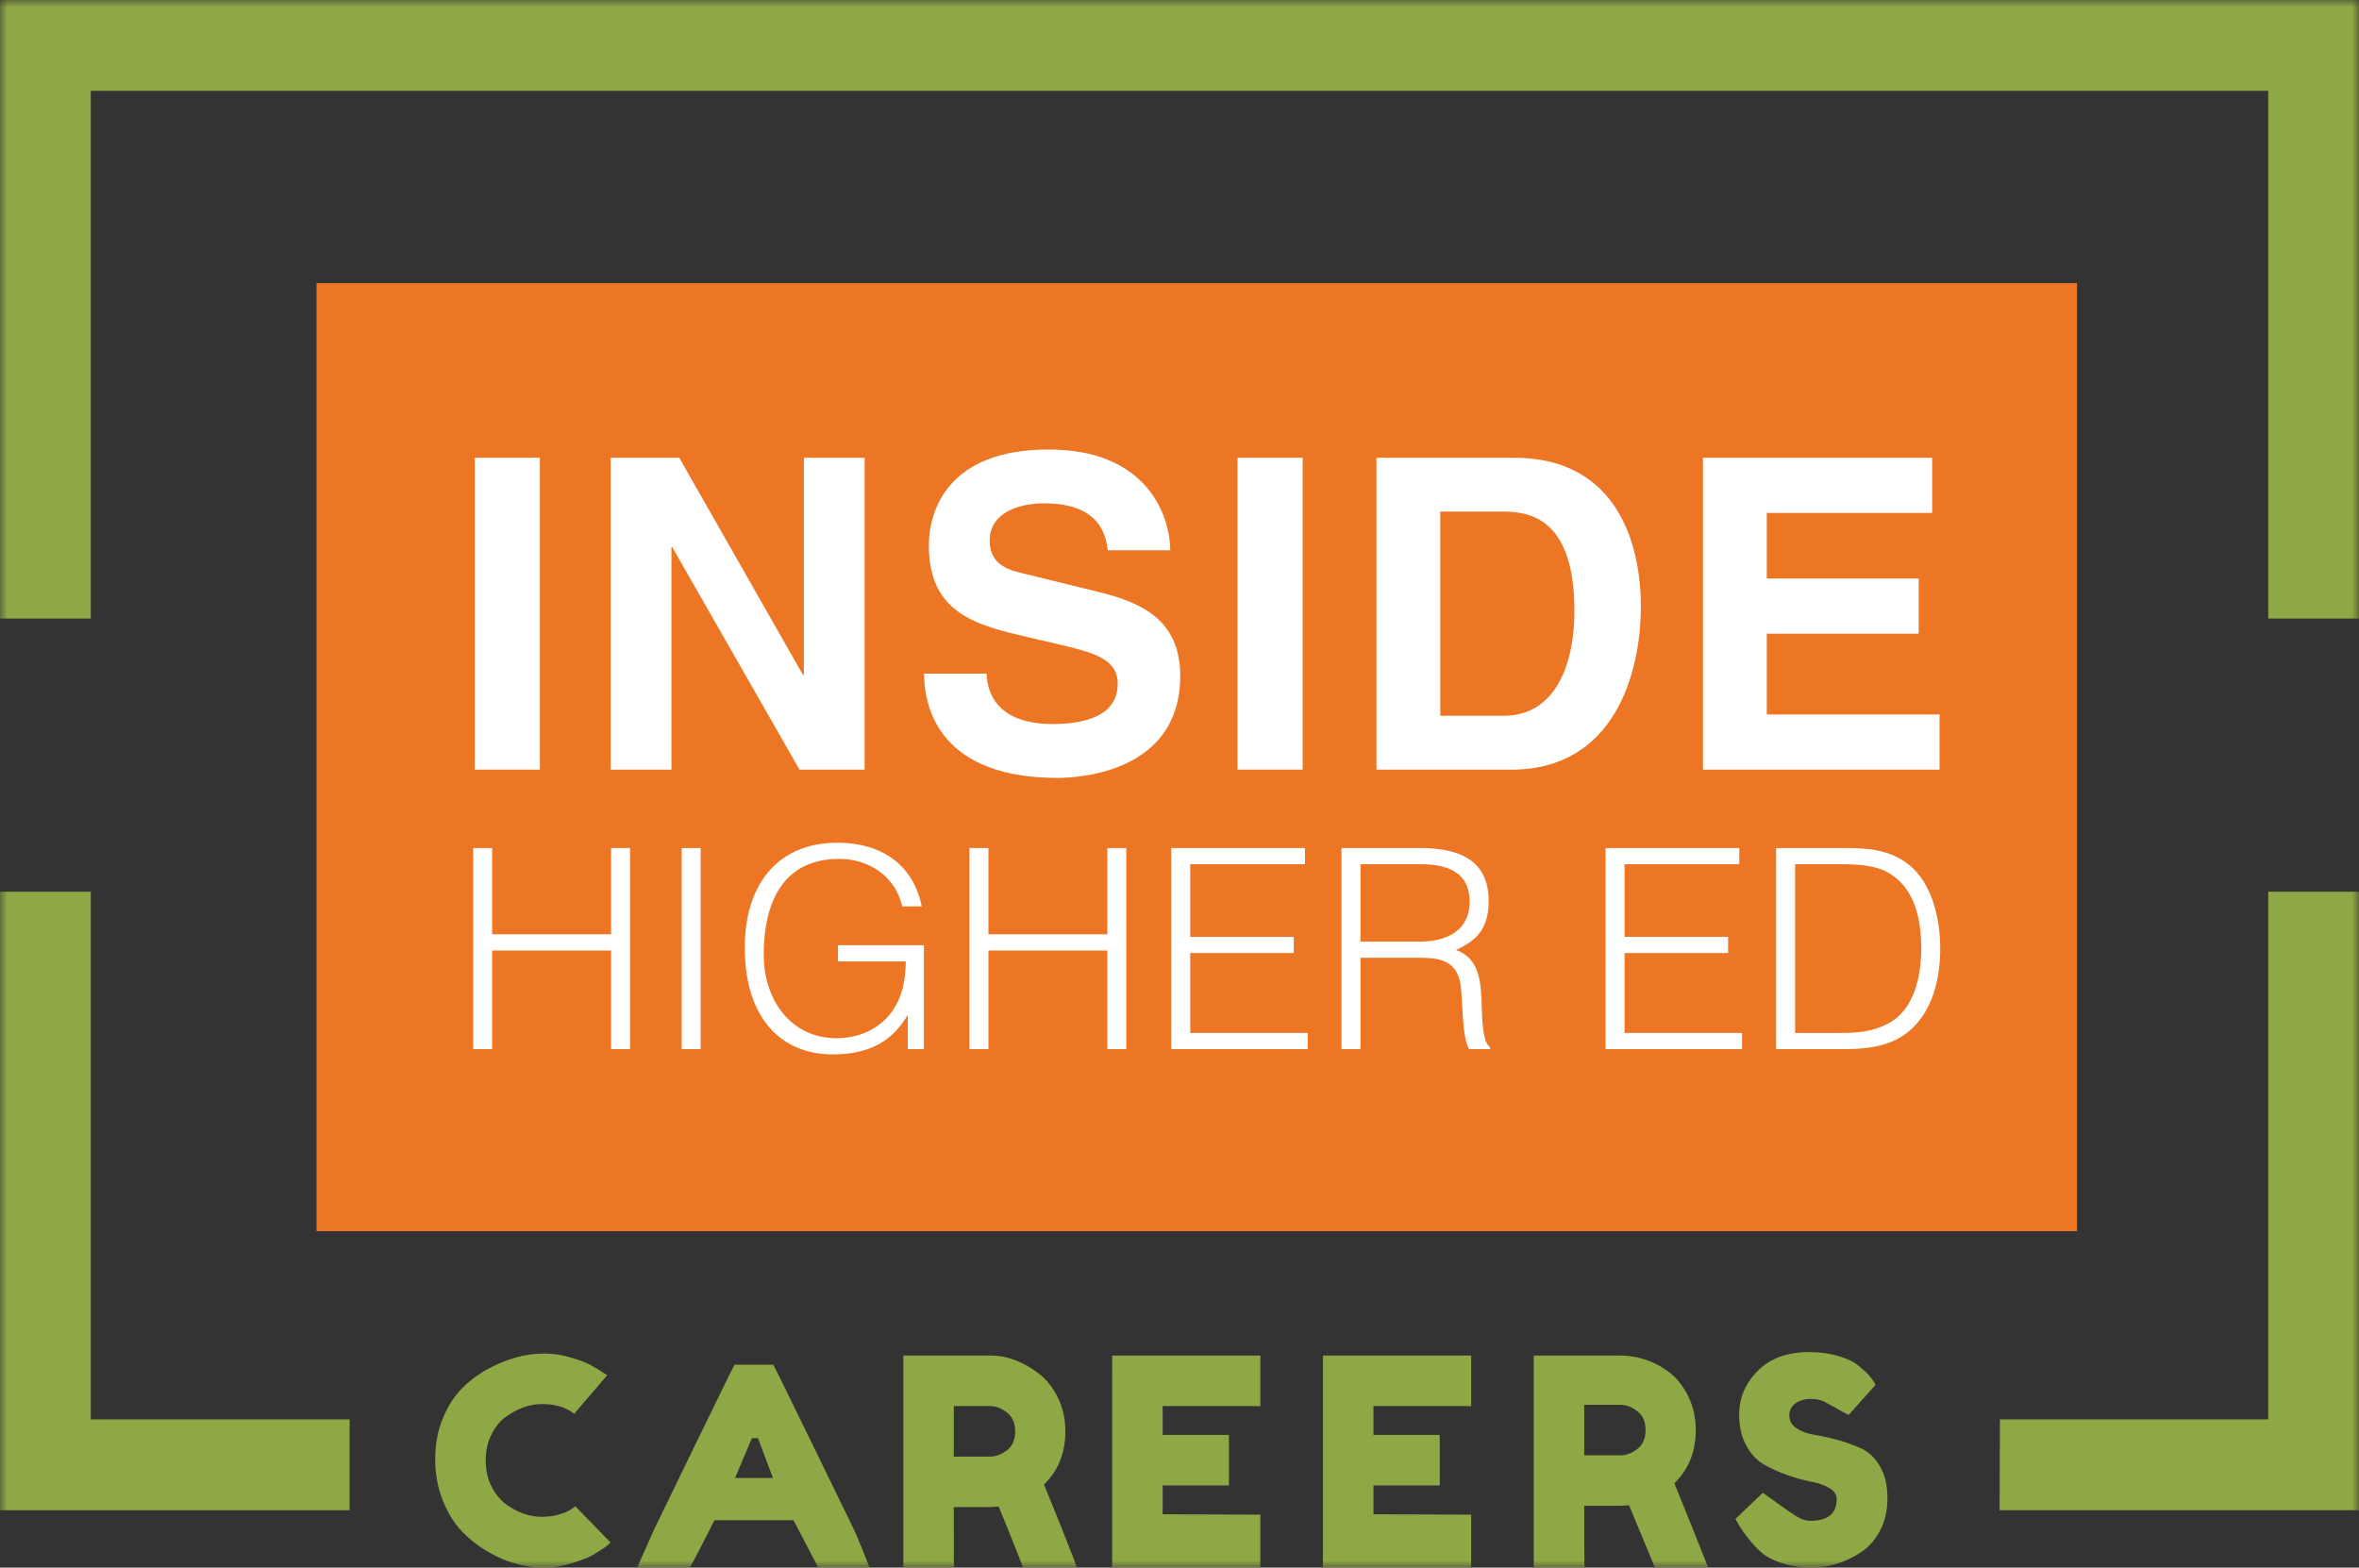
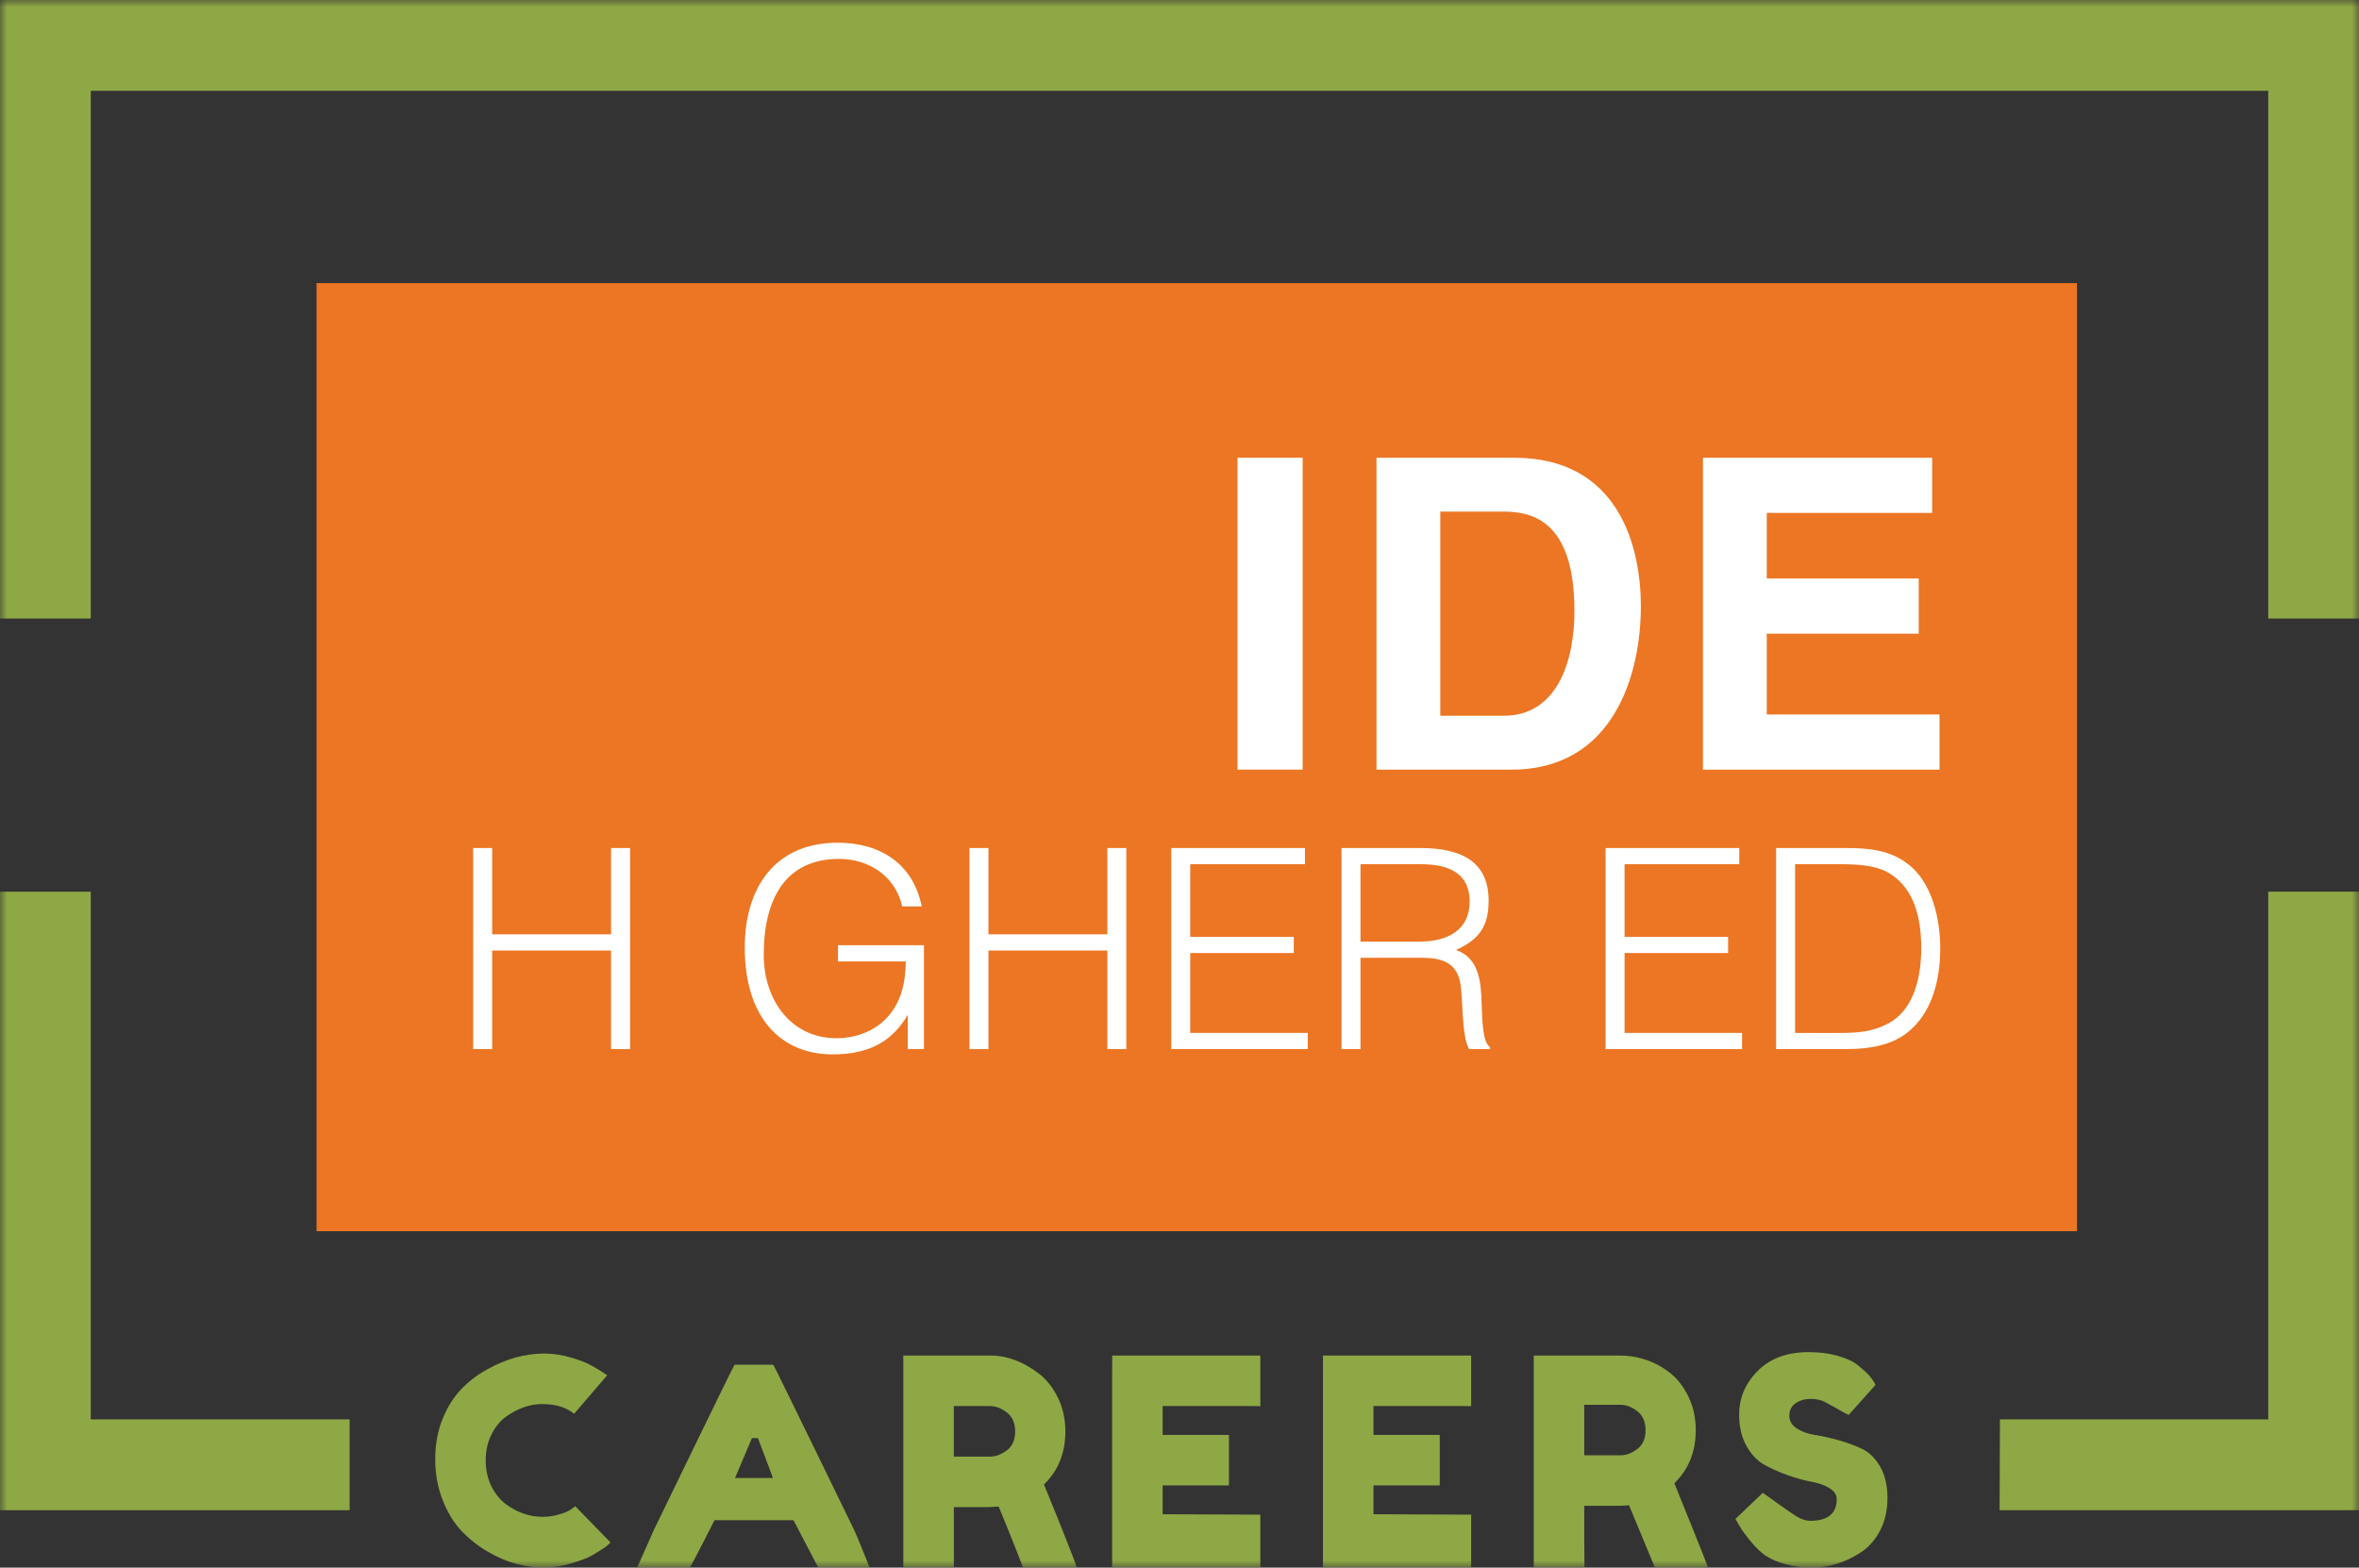
<svg xmlns="http://www.w3.org/2000/svg" xmlns:xlink="http://www.w3.org/1999/xlink" width="164px" height="109px" viewBox="0 0 164 109" version="1.1">
  <rect x="0" y="0" width="164" height="109" fill="#333333" stroke="none" />
  <title>IHE logo</title>
  <defs>
    <polygon id="path-1" points="0 109 164 109 164 0 0 0" />
  </defs>
  <g id="Page-1" stroke="none" stroke-width="1" fill="none" fill-rule="evenodd">
    <g id="Header" transform="translate(-148, -51)">
      <g id="IHE-logo" transform="translate(148, 51)">
        <polygon id="Fill-1" fill="#EC7623" points="22.008 85.607 144.397 85.607 144.397 19.686 22.008 19.686" />
-         <polygon id="Fill-2" fill="#FFFFFF" points="33.007 53.514 37.533 53.514 37.533 31.827 33.007 31.827" />
-         <polygon id="Fill-3" fill="#FFFFFF" points="55.885 31.827 60.11 31.827 60.11 53.516 55.583 53.516 46.74 38.05 46.679 38.05 46.679 53.516 42.453 53.516 42.453 31.827 47.222 31.827 55.824 46.929 55.885 46.929" />
        <g id="Group-28">
-           <path d="M68.591,46.839 C68.62,48.047 69.225,50.343 73.178,50.343 C75.322,50.343 77.705,49.83 77.705,47.534 C77.705,45.843 76.075,45.39 73.782,44.846 L71.458,44.302 C67.956,43.486 64.576,42.701 64.576,37.929 C64.576,35.513 65.875,31.254 72.907,31.254 C79.547,31.254 81.327,35.603 81.358,38.262 L77.011,38.262 C76.891,37.294 76.529,34.998 72.575,34.998 C70.855,34.998 68.802,35.633 68.802,37.596 C68.802,39.289 70.19,39.651 71.096,39.863 L76.378,41.161 C79.336,41.885 82.052,43.094 82.052,46.99 C82.052,53.515 75.411,54.09 73.511,54.09 C65.603,54.09 64.244,49.527 64.244,46.839 L68.591,46.839 Z" id="Fill-4" fill="#FFFFFF" />
          <mask id="mask-2" fill="white">
            <use xlink:href="#path-1" />
          </mask>
          <g id="Clip-7" />
          <polygon id="Fill-6" fill="#FFFFFF" mask="url(#mask-2)" points="86.035 53.514 90.563 53.514 90.563 31.827 86.035 31.827" />
          <path d="M100.131,49.769 L104.538,49.769 C108.219,49.769 109.456,46.054 109.456,42.489 C109.456,36.086 106.408,35.572 104.476,35.572 L100.131,35.572 L100.131,49.769 Z M95.694,31.828 L105.262,31.828 C112.566,31.828 114.075,38.05 114.075,42.157 C114.075,46.81 112.233,53.515 105.081,53.515 L95.694,53.515 L95.694,31.828 Z" id="Fill-8" fill="#FFFFFF" mask="url(#mask-2)" />
          <polygon id="Fill-9" fill="#FFFFFF" mask="url(#mask-2)" points="134.326 35.664 122.827 35.664 122.827 40.225 133.391 40.225 133.391 44.061 122.827 44.061 122.827 49.679 134.839 49.679 134.839 53.516 118.391 53.516 118.391 31.828 134.326 31.828" />
          <polygon id="Fill-10" fill="#FFFFFF" mask="url(#mask-2)" points="32.896 72.947 32.896 58.966 34.216 58.966 34.216 64.966 42.482 64.966 42.482 58.966 43.801 58.966 43.801 72.947 42.482 72.947 42.482 66.093 34.216 66.093 34.216 72.947" />
-           <polygon id="Fill-11" fill="#FFFFFF" mask="url(#mask-2)" points="47.391 72.947 48.711 72.947 48.711 58.966 47.391 58.966" />
          <path d="M58.257,66.85 L58.257,65.724 L64.235,65.724 L64.235,72.947 L63.11,72.947 L63.11,70.558 C62.139,72.23 60.645,73.316 57.89,73.316 C54.358,73.316 51.777,70.851 51.777,65.879 C51.777,61.781 53.833,58.596 58.239,58.596 C61.168,58.596 63.477,60.034 64.079,63.024 L62.721,63.024 C62.255,60.927 60.412,59.722 58.335,59.722 C54.648,59.722 53.096,62.442 53.096,66.403 C53.096,69.49 54.959,72.19 58.16,72.19 C59.675,72.19 61.459,71.549 62.371,69.743 C62.817,68.87 62.954,67.898 62.973,66.85 L58.257,66.85 Z" id="Fill-12" fill="#FFFFFF" mask="url(#mask-2)" />
          <polygon id="Fill-13" fill="#FFFFFF" mask="url(#mask-2)" points="67.398 72.947 67.398 58.966 68.717 58.966 68.717 64.966 76.984 64.966 76.984 58.966 78.303 58.966 78.303 72.947 76.984 72.947 76.984 66.093 68.717 66.093 68.717 72.947" />
          <polygon id="Fill-14" fill="#FFFFFF" mask="url(#mask-2)" points="81.427 72.947 81.427 58.966 90.722 58.966 90.722 60.092 82.747 60.092 82.747 65.141 89.946 65.141 89.946 66.267 82.747 66.267 82.747 71.821 90.917 71.821 90.917 72.947" />
          <path d="M98.698,65.471 C100.658,65.471 102.171,64.655 102.171,62.694 C102.171,60.596 100.541,60.091 98.775,60.091 L94.583,60.091 L94.583,65.471 L98.698,65.471 Z M94.583,66.597 L94.583,72.947 L93.263,72.947 L93.263,58.965 L98.736,58.965 C101.802,58.965 103.491,60.054 103.491,62.636 C103.491,64.403 102.83,65.335 101.22,66.054 C102.87,66.617 102.967,68.365 103.006,69.841 C103.063,71.957 103.238,72.541 103.588,72.811 L103.588,72.947 L102.132,72.947 C101.588,71.997 101.725,69.375 101.511,68.307 C101.201,66.792 100.056,66.597 98.736,66.597 L94.583,66.597 Z" id="Fill-15" fill="#FFFFFF" mask="url(#mask-2)" />
          <polygon id="Fill-16" fill="#FFFFFF" mask="url(#mask-2)" points="111.621 72.947 111.621 58.966 120.916 58.966 120.916 60.092 112.941 60.092 112.941 65.141 120.14 65.141 120.14 66.267 112.941 66.267 112.941 71.821 121.11 71.821 121.11 72.947" />
          <path d="M124.797,71.822 L127.959,71.822 C129.142,71.822 130.171,71.744 131.238,71.18 C133.102,70.228 133.567,67.841 133.567,65.937 C133.567,63.898 133.122,61.666 131.161,60.616 C130.326,60.17 129.123,60.091 127.959,60.091 L124.797,60.091 L124.797,71.822 Z M123.477,72.947 L123.477,58.966 L128.25,58.966 C129.803,58.966 131.258,59.062 132.558,60.014 C134.403,61.354 134.888,64.073 134.888,65.937 C134.888,67.783 134.48,69.841 133.198,71.238 C131.918,72.676 130.094,72.947 128.25,72.947 L123.477,72.947 Z" id="Fill-17" fill="#FFFFFF" mask="url(#mask-2)" />
          <polygon id="Fill-18" fill="#8EA845" mask="url(#mask-2)" points="24.308 98.694 6.31 98.694 6.31 62.002 0 62.002 0 105.01 24.308 105.01" />
          <polygon id="Fill-19" fill="#8EA845" mask="url(#mask-2)" points="139.037 98.694 157.689 98.694 157.689 62.002 164 62.002 164 105.01 139.014 105.01" />
          <path d="M39.638,104.991 L39.995,104.733 L42.444,107.253 C42.265,107.439 42.057,107.605 41.819,107.749 C41.581,107.896 41.353,108.034 41.135,108.166 C40.917,108.298 40.471,108.471 39.796,108.683 C39.122,108.893 38.471,109 37.843,109 C37.214,109 36.58,108.918 35.939,108.752 C35.298,108.587 34.636,108.309 33.956,107.919 C33.275,107.528 32.664,107.051 32.122,106.49 C31.579,105.927 31.133,105.206 30.782,104.326 C30.432,103.447 30.257,102.49 30.257,101.458 C30.257,100.426 30.429,99.49 30.773,98.65 C31.117,97.81 31.557,97.115 32.091,96.567 C32.627,96.017 33.238,95.557 33.926,95.186 C35.222,94.473 36.524,94.115 37.833,94.115 C38.454,94.115 39.085,94.211 39.727,94.403 C40.368,94.595 40.855,94.789 41.185,94.988 L41.661,95.266 C41.898,95.411 42.084,95.531 42.216,95.623 L39.915,98.303 C39.36,97.852 38.619,97.628 37.694,97.628 C36.835,97.628 35.989,97.925 35.156,98.521 C34.759,98.811 34.428,99.222 34.164,99.751 C33.899,100.281 33.768,100.88 33.768,101.548 C33.768,102.216 33.899,102.815 34.164,103.344 C34.428,103.873 34.766,104.289 35.175,104.594 C35.982,105.177 36.822,105.468 37.694,105.468 C38.104,105.468 38.49,105.415 38.854,105.309 C39.218,105.203 39.479,105.097 39.638,104.991" id="Fill-20" fill="#8EA845" mask="url(#mask-2)" />
          <path d="M52.276,99.995 L51.1,102.768 L53.738,102.768 L52.692,99.995 L52.276,99.995 Z M59.37,106.36 C59.595,106.811 60.457,109 60.457,109 L56.887,109 L55.166,105.705 L49.672,105.705 C49.672,105.705 48.099,108.821 47.953,109 L44.296,109 L45.468,106.36 C45.468,106.36 50.97,95.005 51.066,94.892 L53.758,94.892 C53.857,95.014 59.37,106.36 59.37,106.36 L59.37,106.36 Z" id="Fill-21" fill="#8EA845" mask="url(#mask-2)" />
          <path d="M66.311,101.28 L68.85,101.28 C69.233,101.28 69.616,101.134 69.999,100.842 C70.383,100.552 70.575,100.115 70.575,99.533 C70.575,98.952 70.383,98.511 69.999,98.214 C69.616,97.916 69.22,97.766 68.81,97.766 L66.311,97.766 L66.311,101.28 Z M74.852,109 L71.127,109 C71.127,109 70.323,106.896 69.425,104.753 L68.81,104.792 L66.311,104.792 L66.316,109 L62.8,108.98 L62.8,107.015 L62.8,96 L62.8,94.254 L64.566,94.254 L68.85,94.254 C70.013,94.254 71.143,94.678 72.241,95.524 C72.77,95.934 73.206,96.49 73.55,97.191 C73.893,97.892 74.065,98.673 74.065,99.533 C74.065,101.028 73.569,102.259 72.578,103.224 C72.869,103.926 74.852,108.789 74.852,109 L74.852,109 Z" id="Fill-22" fill="#8EA845" mask="url(#mask-2)" />
          <path d="M80.828,105.289 L87.62,105.318 L87.62,108.99 L79.062,108.99 C78.137,108.99 77.317,109 77.317,109 L77.317,107.035 L77.317,96 C77.317,95.325 77.322,94.253 77.322,94.253 L79.121,94.253 L87.62,94.253 L87.62,97.78 C87.378,97.767 87.378,97.767 86.915,97.767 L80.828,97.767 L80.828,99.772 L85.438,99.772 L85.438,103.284 L80.828,103.284 L80.828,105.289 Z" id="Fill-23" fill="#8EA845" mask="url(#mask-2)" />
          <path d="M121.366,106.739 C121.023,106.316 120.649,105.616 120.649,105.616 L122.553,103.799 C122.553,103.799 124.548,105.232 124.892,105.437 C125.235,105.643 125.553,105.746 125.844,105.746 C127.073,105.746 127.689,105.243 127.689,104.237 C127.689,103.933 127.521,103.679 127.182,103.472 C126.846,103.268 126.425,103.119 125.923,103.026 C125.42,102.933 124.879,102.786 124.298,102.58 C123.715,102.375 123.173,102.133 122.671,101.855 C122.168,101.578 121.749,101.137 121.413,100.535 C121.075,99.933 120.907,99.209 120.907,98.362 C120.907,97.198 121.339,96.183 122.204,95.316 C123.071,94.449 124.25,94.015 125.744,94.015 C126.538,94.015 127.262,94.118 127.916,94.323 C128.571,94.528 128.929,94.731 129.181,94.943 L129.719,95.406 C130.128,95.79 130.385,96.247 130.385,96.299 L128.522,98.382 C128.522,98.382 128.019,98.149 127.609,97.884 C127.57,97.858 127.048,97.595 126.954,97.529 C126.677,97.358 126.324,97.271 125.895,97.271 C125.464,97.271 125.108,97.373 124.823,97.578 C124.538,97.783 124.397,98.068 124.397,98.432 C124.397,98.796 124.566,99.09 124.903,99.314 C125.24,99.54 125.658,99.692 126.163,99.772 C126.663,99.851 127.212,99.973 127.809,100.138 C128.402,100.304 128.951,100.506 129.454,100.744 C129.956,100.982 130.375,101.396 130.713,101.985 C131.05,102.573 131.218,103.297 131.218,104.158 C131.218,105.018 131.047,105.775 130.703,106.429 C130.358,107.085 129.908,107.591 129.355,107.948 C128.283,108.65 127.14,109 125.923,109 C125.302,109 124.713,108.925 124.159,108.771 C123.603,108.621 123.154,108.432 122.81,108.207 C122.11,107.783 121.366,106.739 121.366,106.739" id="Fill-24" fill="#8EA845" mask="url(#mask-2)" />
          <path d="M110.138,101.191 L112.676,101.191 C113.059,101.191 113.443,101.046 113.827,100.753 C114.21,100.462 114.401,100.026 114.401,99.445 C114.401,98.861 114.21,98.422 113.827,98.124 C113.443,97.826 113.046,97.677 112.636,97.677 L110.138,97.677 L110.138,101.191 Z M118.75,109 L115.054,109 C115.054,109 114.149,106.807 113.251,104.664 L112.636,104.703 L110.138,104.703 L110.138,106.947 C110.138,107.251 110.153,108.978 110.153,108.978 L106.628,108.978 L106.628,106.926 L106.628,94.253 L108.311,94.253 L112.593,94.253 C113.756,94.253 114.97,94.589 116.067,95.434 C116.596,95.845 117.033,96.401 117.376,97.102 C117.719,97.803 117.891,98.584 117.891,99.445 C117.891,100.939 117.395,102.17 116.403,103.135 C116.696,103.837 118.75,108.947 118.75,109 L118.75,109 Z" id="Fill-25" fill="#8EA845" mask="url(#mask-2)" />
          <polygon id="Fill-26" fill="#8EA845" mask="url(#mask-2)" points="61.682 0 50.582 0 0 0 0 43.007 6.31 43.007 6.31 6.314 50.604 6.314 61.682 6.314 157.689 6.314 157.689 43.007 164 43.007 164 0" />
          <path d="M95.484,105.289 L102.276,105.318 L102.276,108.99 L93.718,108.99 C92.793,108.99 91.973,109 91.973,109 L91.973,107.035 L91.973,96 C91.973,95.325 91.978,94.253 91.978,94.253 L93.777,94.253 L102.276,94.253 L102.276,97.78 C102.034,97.767 102.034,97.767 101.571,97.767 L95.484,97.767 L95.484,99.772 L100.093,99.772 L100.093,103.284 L95.484,103.284 L95.484,105.289 Z" id="Fill-27" fill="#8EA845" mask="url(#mask-2)" />
        </g>
      </g>
    </g>
  </g>
</svg>